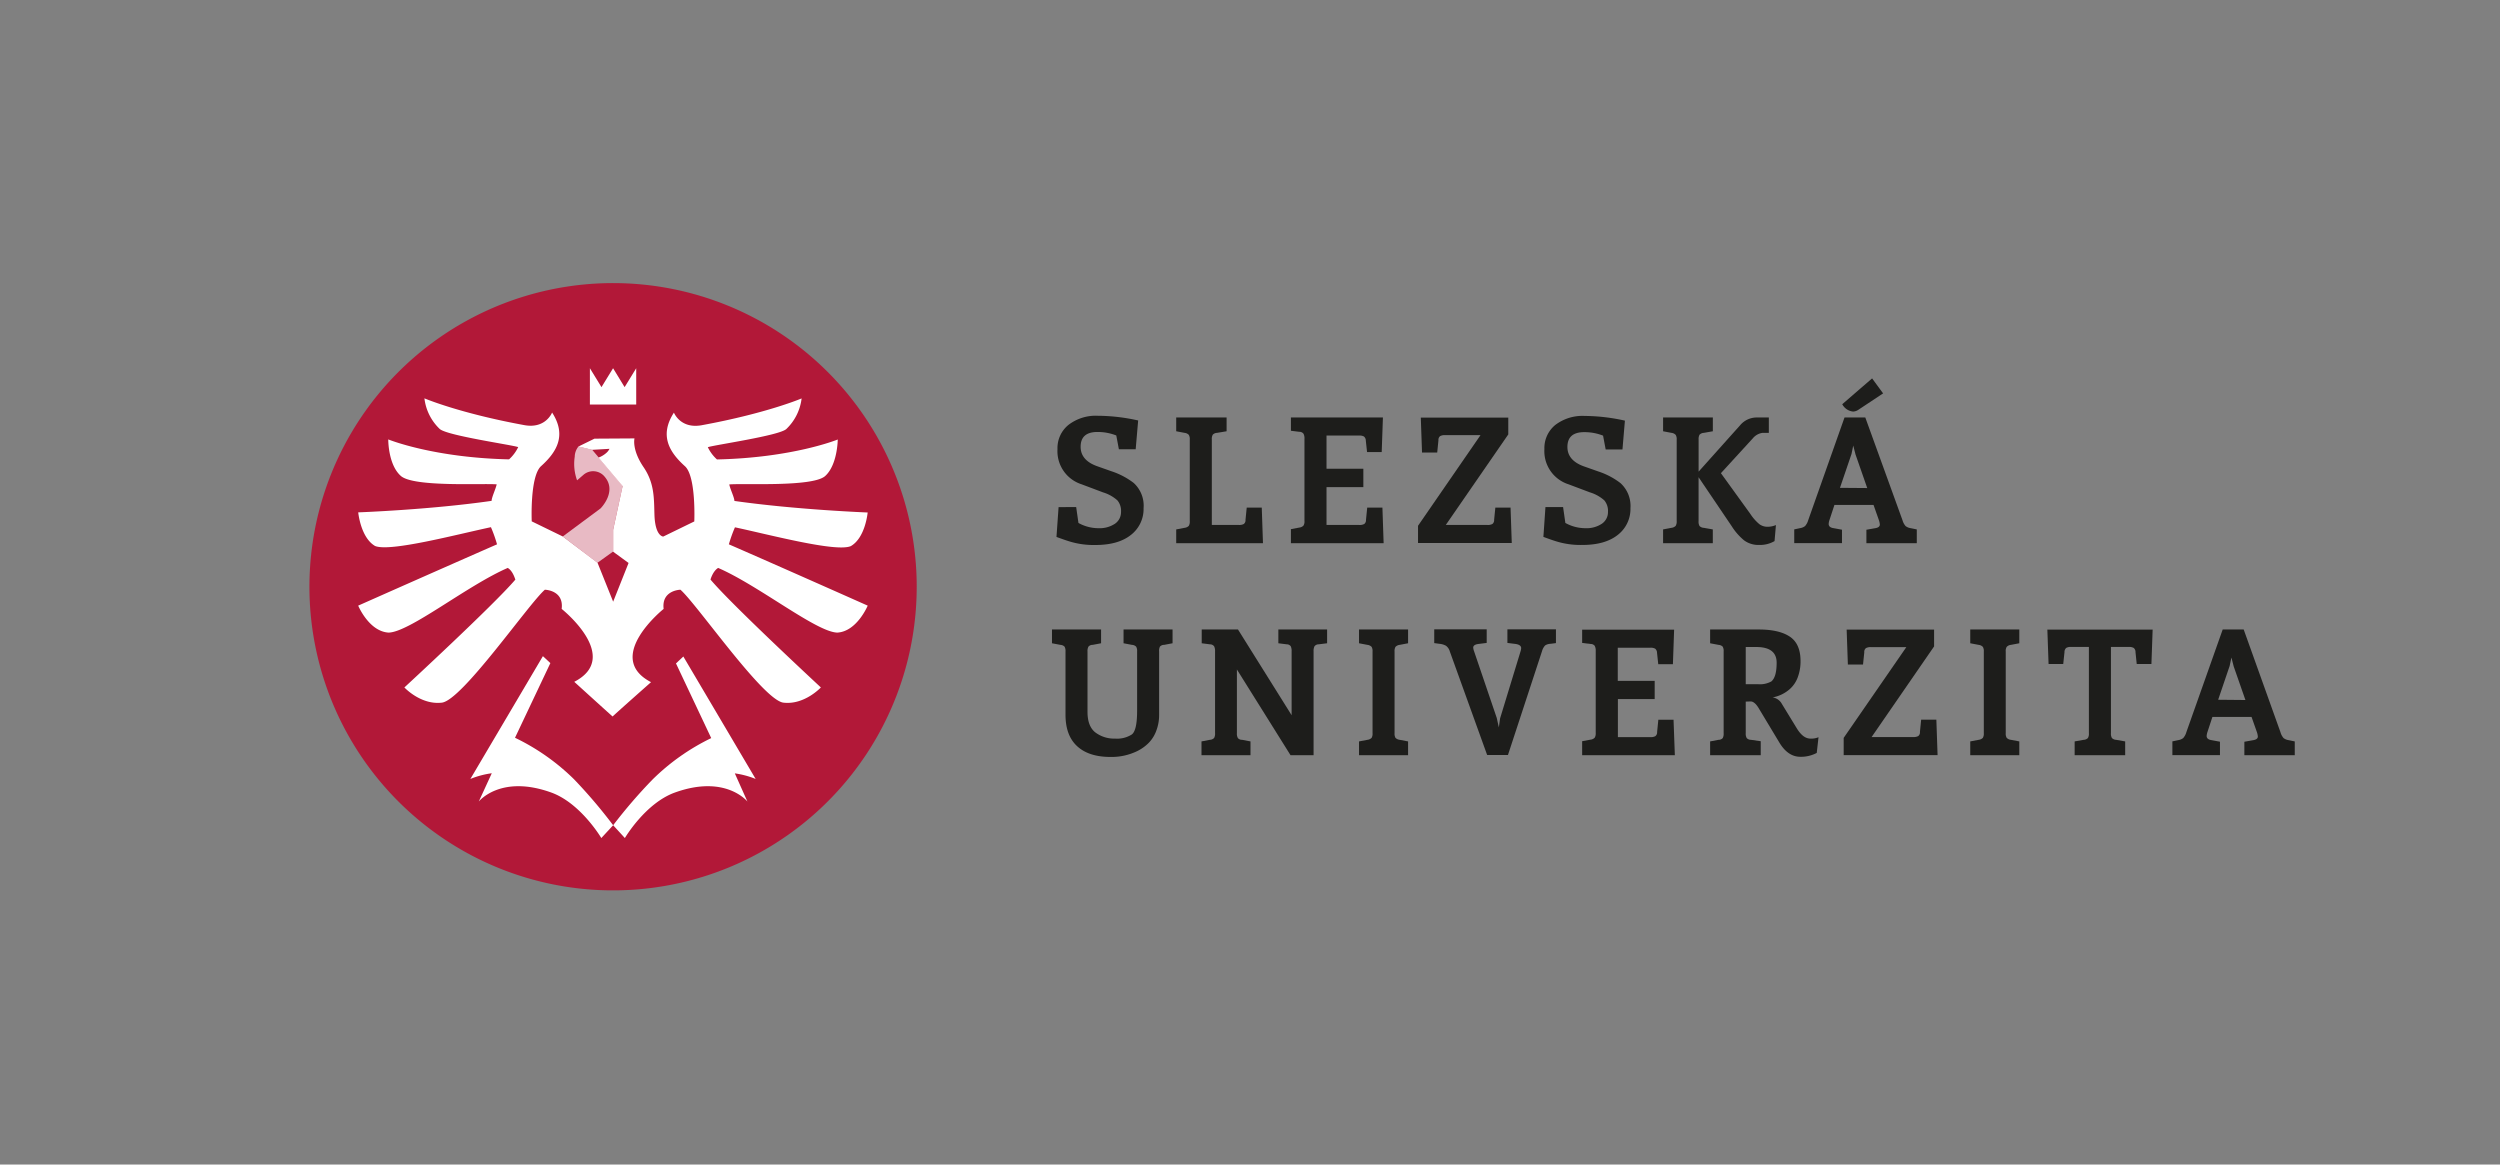
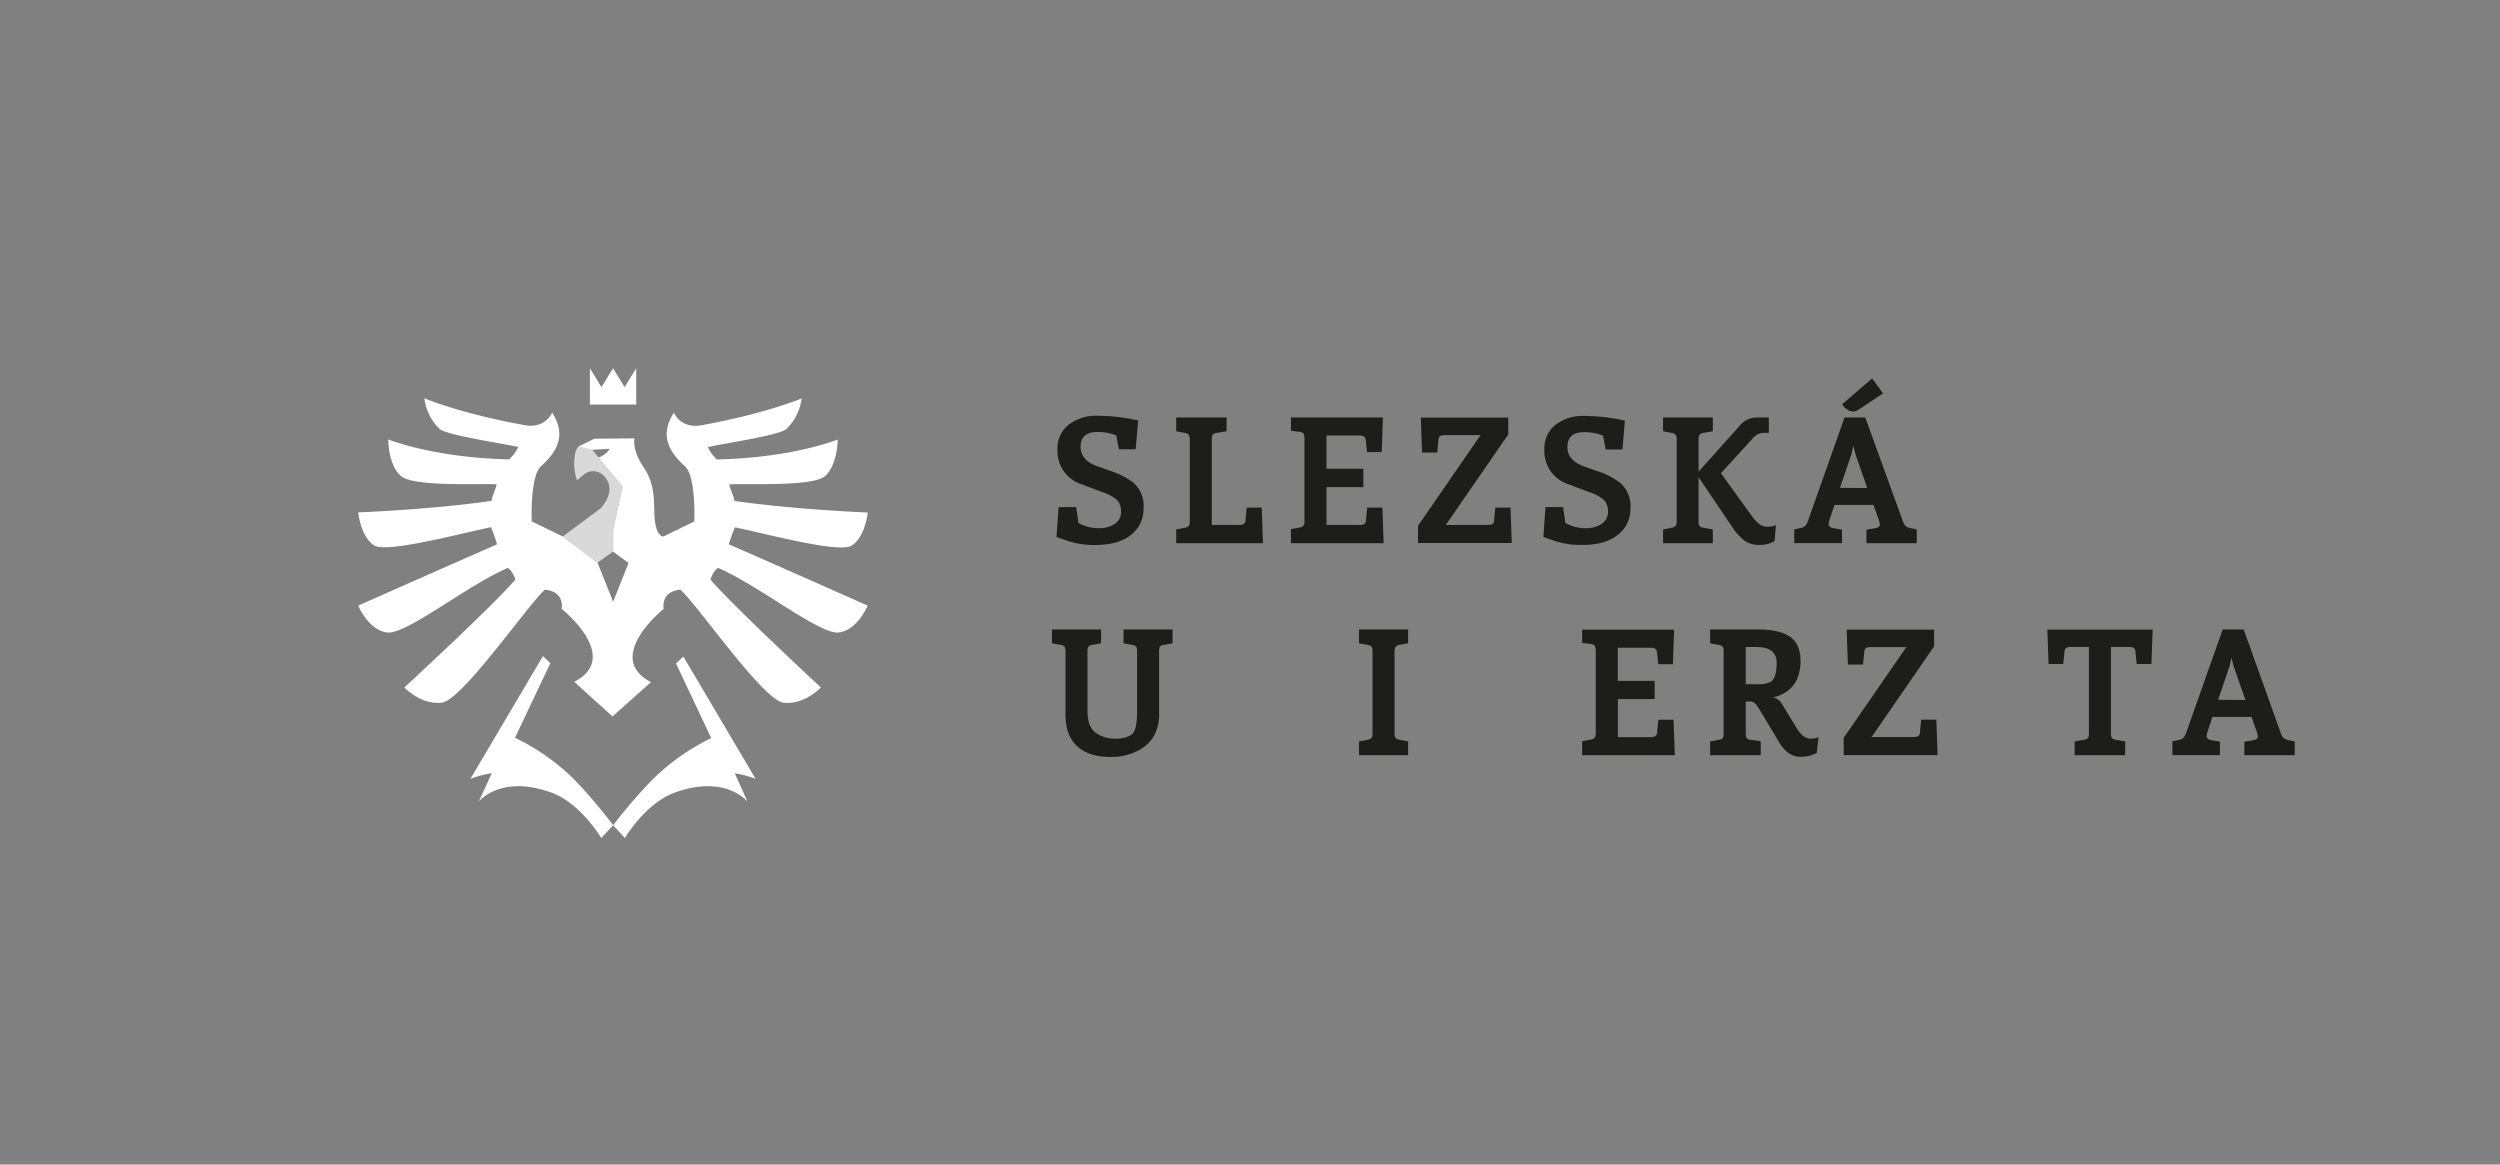
<svg xmlns="http://www.w3.org/2000/svg" id="Vrstva_1" data-name="Vrstva 1" viewBox="0 0 595.28 277.29">
  <rect x="0" y="0" width="595.28" height="277.29" fill="#808080" stroke="none" />
  <defs>
    <style>.cls-1{fill:#1d1d1b;}.cls-2{fill:#b21838;}.cls-3,.cls-4{fill:#fff;}.cls-4{opacity:0.7;}</style>
  </defs>
  <path class="cls-1" d="M256.25,120.74l.54,3.78a9.81,9.81,0,0,0,4.76,1.25,6.61,6.61,0,0,0,3.93-1.06,3.33,3.33,0,0,0,1.45-2.83,3.92,3.92,0,0,0-.85-2.72,9,9,0,0,0-3.43-1.92l-5.07-1.91a8.28,8.28,0,0,1-5.78-8.4,7.1,7.1,0,0,1,2.58-5.73A10.65,10.65,0,0,1,261.43,99a44.75,44.75,0,0,1,9.58,1.12l-.59,6.86h-4l-.62-3.29a12.07,12.07,0,0,0-4.49-.83q-4,0-4,3.53c0,2.11,1.28,3.64,3.82,4.58l3.54,1.25a17.73,17.73,0,0,1,5.28,2.78A7.33,7.33,0,0,1,272.3,121a7.8,7.8,0,0,1-3,6.36c-2,1.6-4.81,2.41-8.47,2.41a19.55,19.55,0,0,1-6.4-.92c-.61-.19-1.56-.52-2.87-1l.5-7.1Z" />
  <path class="cls-1" d="M300.73,129.34H280.07v-3.28l2-.38a1.68,1.68,0,0,0,1-.47,2,2,0,0,0,.23-1.11V104.65a1.93,1.93,0,0,0-.23-1.1,1.62,1.62,0,0,0-1-.48l-2-.38V99.41h12v3.28l-2.29.38a1.49,1.49,0,0,0-1,.43,2,2,0,0,0-.23,1.15V125H295a2.32,2.32,0,0,0,1.16-.23,1.12,1.12,0,0,0,.41-1l.29-2.91h3.58Z" />
  <path class="cls-1" d="M329.46,129.34H307.38V126l2-.38a1.59,1.59,0,0,0,1-.48,1.85,1.85,0,0,0,.23-1.1V104.48a2.29,2.29,0,0,0-.23-1.2,1.2,1.2,0,0,0-1-.46l-2-.25V99.41h21.91l-.29,8.23h-3.49l-.29-2.7a1.31,1.31,0,0,0-.44-1,2.21,2.21,0,0,0-1.14-.23h-7.78v7.9h8.77V116h-8.77V125h7.81a2.29,2.29,0,0,0,1.17-.23,1.15,1.15,0,0,0,.42-1l.29-2.91h3.62Z" />
  <path class="cls-1" d="M352.53,103.61h-8.44a2.26,2.26,0,0,0-1.17.23,1.14,1.14,0,0,0-.41,1l-.29,2.91H338.6l-.29-8.31h20.83v4L344.26,125h9.93a2.27,2.27,0,0,0,1.16-.23,1.15,1.15,0,0,0,.42-1l.29-2.91h3.62l.29,8.44H337.65v-4.11Z" />
  <path class="cls-1" d="M372.19,120.74l.54,3.78a9.84,9.84,0,0,0,4.76,1.25,6.59,6.59,0,0,0,3.93-1.06,3.34,3.34,0,0,0,1.46-2.83,3.93,3.93,0,0,0-.86-2.72,9,9,0,0,0-3.43-1.92l-5.07-1.91a8.28,8.28,0,0,1-5.78-8.4,7.1,7.1,0,0,1,2.58-5.73,10.64,10.64,0,0,1,7-2.16,44.77,44.77,0,0,1,9.59,1.12l-.58,6.86h-4l-.62-3.29a12.07,12.07,0,0,0-4.49-.83q-4,0-4,3.53,0,3.16,3.82,4.58l3.54,1.25a17.61,17.61,0,0,1,5.28,2.78,7.33,7.33,0,0,1,2.37,5.95,7.8,7.8,0,0,1-3,6.36c-2,1.6-4.81,2.41-8.46,2.41a19.57,19.57,0,0,1-6.41-.92c-.61-.19-1.56-.52-2.86-1l.49-7.1Z" />
  <path class="cls-1" d="M417.38,104.36l-7.61,8.31,7,9.69a11.09,11.09,0,0,0,2.18,2.47,3.26,3.26,0,0,0,1.92.6,5.12,5.12,0,0,0,2-.41l-.33,3.82a6.9,6.9,0,0,1-3.66.92,5.78,5.78,0,0,1-3.6-1.1,14.19,14.19,0,0,1-2.93-3.35l-7.9-11.68V124.1a2.08,2.08,0,0,0,.23,1.15,1.52,1.52,0,0,0,1,.43l2.16.38v3.28H396v-3.28l2-.38a1.64,1.64,0,0,0,1-.47,2,2,0,0,0,.24-1.11V104.65a1.92,1.92,0,0,0-.24-1.1,1.59,1.59,0,0,0-1-.48l-2-.38V99.41h11.85v3.28l-2.16.38a1.52,1.52,0,0,0-1,.43,2.08,2.08,0,0,0-.23,1.15v7.65l9.9-11.06a5.16,5.16,0,0,1,4.11-1.83h2.71v3.66c-.67,0-1.17,0-1.5,0A3.62,3.62,0,0,0,417.38,104.36Z" />
  <path class="cls-1" d="M430.56,123.85l8.64-24.44h4.95L453,123.85a3.63,3.63,0,0,0,.75,1.42,2.67,2.67,0,0,0,1.25.5l1.41.29v3.28h-12v-3.2l2.08-.37c.75-.11,1.12-.41,1.12-.88a4.24,4.24,0,0,0-.21-1l-1.29-3.66h-9.31l-1.16,3.53a3.34,3.34,0,0,0-.21,1c0,.55.39.89,1.17,1l2,.37v3.2H427.23v-3.28l1.37-.29a2.59,2.59,0,0,0,1.21-.5A3.63,3.63,0,0,0,430.56,123.85Zm14.05-7.64-2.79-8-.54-2.12-.41,2-2.75,8.07Zm1.16-26.11,2.62,3.57-5.9,3.91a2.38,2.38,0,0,1-1.25.42,3.31,3.31,0,0,1-2.58-1.75Z" />
  <path class="cls-1" d="M276,155.13v15.05a10.4,10.4,0,0,1-.69,3.86,8.11,8.11,0,0,1-1.81,2.87,10.27,10.27,0,0,1-2.66,1.91,14,14,0,0,1-6.4,1.42c-3.49,0-6.15-.87-8-2.6s-2.73-4.22-2.73-7.46V155.13a2.2,2.2,0,0,0-.22-1.15,1.55,1.55,0,0,0-1-.43l-2-.38v-3.28h11.69v3.28l-2,.38a1.3,1.3,0,0,0-1,.41,2.12,2.12,0,0,0-.23,1.17v14.38q0,3.45,1.89,4.91a7.46,7.46,0,0,0,4.68,1.45,6.48,6.48,0,0,0,4-1q1.25-1,1.24-5.69V155.13a2,2,0,0,0-.23-1.15,1.49,1.49,0,0,0-1-.43l-2-.38v-3.28H279.2v3.28l-2,.38a1.32,1.32,0,0,0-1,.41A2.23,2.23,0,0,0,276,155.13Z" />
-   <path class="cls-1" d="M286.14,149.89h8.64l12.77,20.41V155.09a2.59,2.59,0,0,0-.21-1.21,1.18,1.18,0,0,0-.95-.46l-2-.25v-3.28H316v3.28l-2,.25a1.25,1.25,0,0,0-1,.46,2.45,2.45,0,0,0-.22,1.21v24.73h-5.49l-12.77-20.41v15.17a2.08,2.08,0,0,0,.24,1.17,1.28,1.28,0,0,0,1,.41l2,.38v3.28H286.09v-3.28l2-.38a1.52,1.52,0,0,0,1-.43,2.08,2.08,0,0,0,.23-1.15V155.09a2.43,2.43,0,0,0-.23-1.21,1.25,1.25,0,0,0-1-.46l-1.95-.25Z" />
  <path class="cls-1" d="M335.28,176.54v3.28H323.6v-3.28l2-.38a1.71,1.71,0,0,0,1-.47,2,2,0,0,0,.22-1.11V155.13a2,2,0,0,0-.22-1.1,1.65,1.65,0,0,0-1-.48l-2-.38v-3.28h11.68v3.28l-2,.38a1.65,1.65,0,0,0-1,.48,2,2,0,0,0-.22,1.1v19.45a2,2,0,0,0,.22,1.11,1.71,1.71,0,0,0,1,.47Z" />
-   <path class="cls-1" d="M356.89,173.21l.3-2.16,4.86-15.92a3.5,3.5,0,0,0,.16-.79c0-.53-.42-.85-1.28-1l-2-.25v-3.24h11.56v3.28l-1.33.17a2.45,2.45,0,0,0-1.25.39,3.38,3.38,0,0,0-.75,1.4l-8.1,24.69h-4.95l-8.9-24.69a2.53,2.53,0,0,0-.91-1.33,3.9,3.9,0,0,0-1.54-.46l-1.25-.17v-3.28H354v3.24l-2,.25c-.8.11-1.21.4-1.21.87a3.33,3.33,0,0,0,.21.88l5.4,15.88Z" />
  <path class="cls-1" d="M398.8,179.82H376.73v-3.33l2-.37a1.59,1.59,0,0,0,1-.48,2,2,0,0,0,.23-1.1V155a2.46,2.46,0,0,0-.23-1.21,1.22,1.22,0,0,0-1-.45l-2-.25v-3.16h21.9l-.29,8.23h-3.49l-.29-2.7a1.31,1.31,0,0,0-.44-1,2.19,2.19,0,0,0-1.14-.23h-7.77v7.9H394v4.33h-8.76v9.06H393a2.27,2.27,0,0,0,1.16-.23,1.15,1.15,0,0,0,.42-1l.29-2.91h3.62Z" />
  <path class="cls-1" d="M415.68,167.06v7.52a2.08,2.08,0,0,0,.24,1.17,1.4,1.4,0,0,0,1,.41l2.33.33v3.33H407.2v-3.28l2-.38a1.32,1.32,0,0,0,1-.41,2.21,2.21,0,0,0,.22-1.17V155.13a2.1,2.1,0,0,0-.22-1.15,1.55,1.55,0,0,0-1-.43l-2-.38v-3.28h11.59q4.83,0,7.38,1.7t2.56,5.78a10.82,10.82,0,0,1-.7,4,6.93,6.93,0,0,1-1.84,2.69,8.45,8.45,0,0,1-4.11,2,3,3,0,0,1,2.2,1.54l3.58,5.86c1,1.61,2.05,2.41,3.24,2.41a4.4,4.4,0,0,0,1.91-.33l-.42,3.74a8,8,0,0,1-3.91.92q-3,0-5.06-3.5l-4.95-8.23c-.64-1-1.25-1.45-1.83-1.45Zm0-13v8.85h2.86a5.6,5.6,0,0,0,3.25-.66c.83-.7,1.25-2.18,1.25-4.45,0-2.5-1.63-3.74-4.87-3.74Z" />
  <path class="cls-1" d="M453.92,154.09h-8.44a2.17,2.17,0,0,0-1.16.23,1.1,1.1,0,0,0-.41,1l-.3,2.91H440l-.29-8.31h20.82v4L445.65,175.5h9.94a2.32,2.32,0,0,0,1.16-.23,1.12,1.12,0,0,0,.41-1l.29-2.91h3.62l.29,8.44H439V175.7Z" />
-   <path class="cls-1" d="M480.82,176.54v3.28H469.14v-3.28l2-.38a1.68,1.68,0,0,0,1-.47,2,2,0,0,0,.23-1.11V155.13a1.93,1.93,0,0,0-.23-1.1,1.62,1.62,0,0,0-1-.48l-2-.38v-3.28h11.68v3.28l-2,.38a1.59,1.59,0,0,0-1,.48,1.85,1.85,0,0,0-.23,1.1v19.45a1.93,1.93,0,0,0,.23,1.11,1.64,1.64,0,0,0,1,.47Z" />
  <path class="cls-1" d="M506.88,154.05h-4.24v20.53a2.08,2.08,0,0,0,.23,1.15,1.55,1.55,0,0,0,1,.43l2.16.38v3.28H494v-3.28l2.16-.38a1.49,1.49,0,0,0,1-.43,2,2,0,0,0,.23-1.15V154.05h-4.28a2,2,0,0,0-1.12.23,1.28,1.28,0,0,0-.41,1l-.3,2.83h-3.49l-.29-8.19h25.07l-.29,8.19h-3.5l-.29-2.83a1.25,1.25,0,0,0-.43-1A2.13,2.13,0,0,0,506.88,154.05Z" />
  <path class="cls-1" d="M520.6,174.33l8.65-24.44h5L543,174.33a3.57,3.57,0,0,0,.75,1.42,2.73,2.73,0,0,0,1.25.5l1.41.29v3.28h-12v-3.2l2.08-.37c.75-.12,1.13-.41,1.13-.88a4.24,4.24,0,0,0-.21-1l-1.29-3.66h-9.32l-1.16,3.53a3.73,3.73,0,0,0-.21,1c0,.55.39.88,1.17,1l2,.37v3.2H517.27v-3.28l1.38-.29a2.65,2.65,0,0,0,1.2-.5A3.57,3.57,0,0,0,520.6,174.33Zm14.06-7.65-2.79-8-.54-2.12-.42,2-2.74,8.06Z" />
-   <path class="cls-2" d="M218.28,139.71A72.3,72.3,0,1,1,146,67.41,72.3,72.3,0,0,1,218.28,139.71Z" />
  <path class="cls-3" d="M175,125.56c8.07,1.71,24.1,6,27.6,4.47,3.47-2,4-8,4-8s-17-.65-31.73-2.75c0-.82-1-2.79-1.22-3.93,3.35-.31,19.87.66,22.83-2s3-8.7,3-8.7-10.62,4.35-28.76,4.75a9.38,9.38,0,0,1-2.18-2.92c1.74-.57,17-2.74,18.7-4.33a12,12,0,0,0,3.63-7.28s-8.25,3.53-23.78,6.38c-5.1.93-6.62-3-6.62-3-3.5,5.4-1.15,9.37,2.62,12.76,2.69,2.42,2.23,13.15,2.23,13.15l-7.39,3.6h0s-1.94,0-2.1-5.23c-.12-4,0-7.49-2.6-11.31-2.84-4.19-2.15-6.83-2.15-6.83l-9.53.06-3.82,1.87,3.25.79,4.15-.24a3.21,3.21,0,0,1-.89,1.09,5.87,5.87,0,0,1-1.73,1l5.74,6.79L146,126.15v5.22l3.67,2.68L146,143.27,142.28,134h0L134,127.74l-7.39-3.6s-.46-10.73,2.23-13.15c3.77-3.39,6.12-7.36,2.62-12.76,0,0-1.52,3.93-6.61,3-15.54-2.85-23.79-6.38-23.79-6.38a12,12,0,0,0,3.63,7.28c1.7,1.59,17,3.76,18.7,4.33a9.38,9.38,0,0,1-2.18,2.92c-18.14-.4-28.76-4.75-28.76-4.75s-.06,6,3,8.7,19.49,1.72,22.82,2c-.25,1.14-1.21,3.11-1.21,3.93C102.29,121.39,85.3,122,85.3,122s.56,6,4,8c3.5,1.5,19.53-2.76,27.6-4.47a33.32,33.32,0,0,1,1.45,4.08c-12,5.25-33.06,14.6-33.06,14.6s2.56,6.15,7.24,6.42c5-.1,18.69-11.2,28.37-15.4,1.28.75,1.77,2.77,1.82,2.77-5,5.91-26.43,25.69-26.43,25.69s3.89,4.21,8.92,3.62c4.84-.56,20.67-23.55,24.53-26.89,0,0,4.57.09,4,4.57,0,0,14.42,11.45,3,17.36,0,0,9.17,8.33,9.14,8.26s9.14-8.18,9.14-8.18c-11.39-5.91,3-17.44,3-17.44-.54-4.48,4-4.57,4-4.57,3.86,3.34,19.69,26.33,24.53,26.89,5,.59,8.91-3.62,8.91-3.62S174.15,143.94,169.18,138c0,0,.54-2,1.82-2.77,9.68,4.2,23.41,15.3,28.38,15.4,4.67-.27,7.23-6.42,7.23-6.42s-21-9.35-33.06-14.6A33.32,33.32,0,0,1,175,125.56Z" />
  <path class="cls-4" d="M146,131.37v-5.22l2.27-10.47L141,107.09l-3.25-.79a4,4,0,0,0-.9,2.46,11.44,11.44,0,0,0,.56,5.61L139,113a3.53,3.53,0,0,1,5,.54c3,3.53-1,7.52-1,7.52L134,127.74l8.26,6.27,3.67-2.64Z" />
  <path class="cls-3" d="M122.63,175.67l8.42-17.78-1.78-1.65L112,185.48a20.82,20.82,0,0,1,5.1-1.36L114,190.86s5.17-6.52,17.29-2.14c7,2.55,11.89,10.83,11.89,10.83L146,196.5a121.48,121.48,0,0,0-9.31-10.94A52.27,52.27,0,0,0,122.63,175.67Z" />
  <path class="cls-3" d="M179.93,185.48l-17.22-29.16,0,0h0l0,0-1.75,1.65,8.39,17.78a52.27,52.27,0,0,0-14,9.89A121.48,121.48,0,0,0,146,196.5l2.79,3.05s4.85-8.28,11.89-10.83c12.12-4.38,17.29,2.14,17.29,2.14l-3-6.71A20.82,20.82,0,0,1,179.93,185.48Z" />
  <polygon class="cls-3" points="148.73 92.18 145.98 87.68 143.22 92.18 140.46 87.68 140.46 96.32 145.98 96.32 151.49 96.32 151.49 87.68 148.73 92.18" />
</svg>